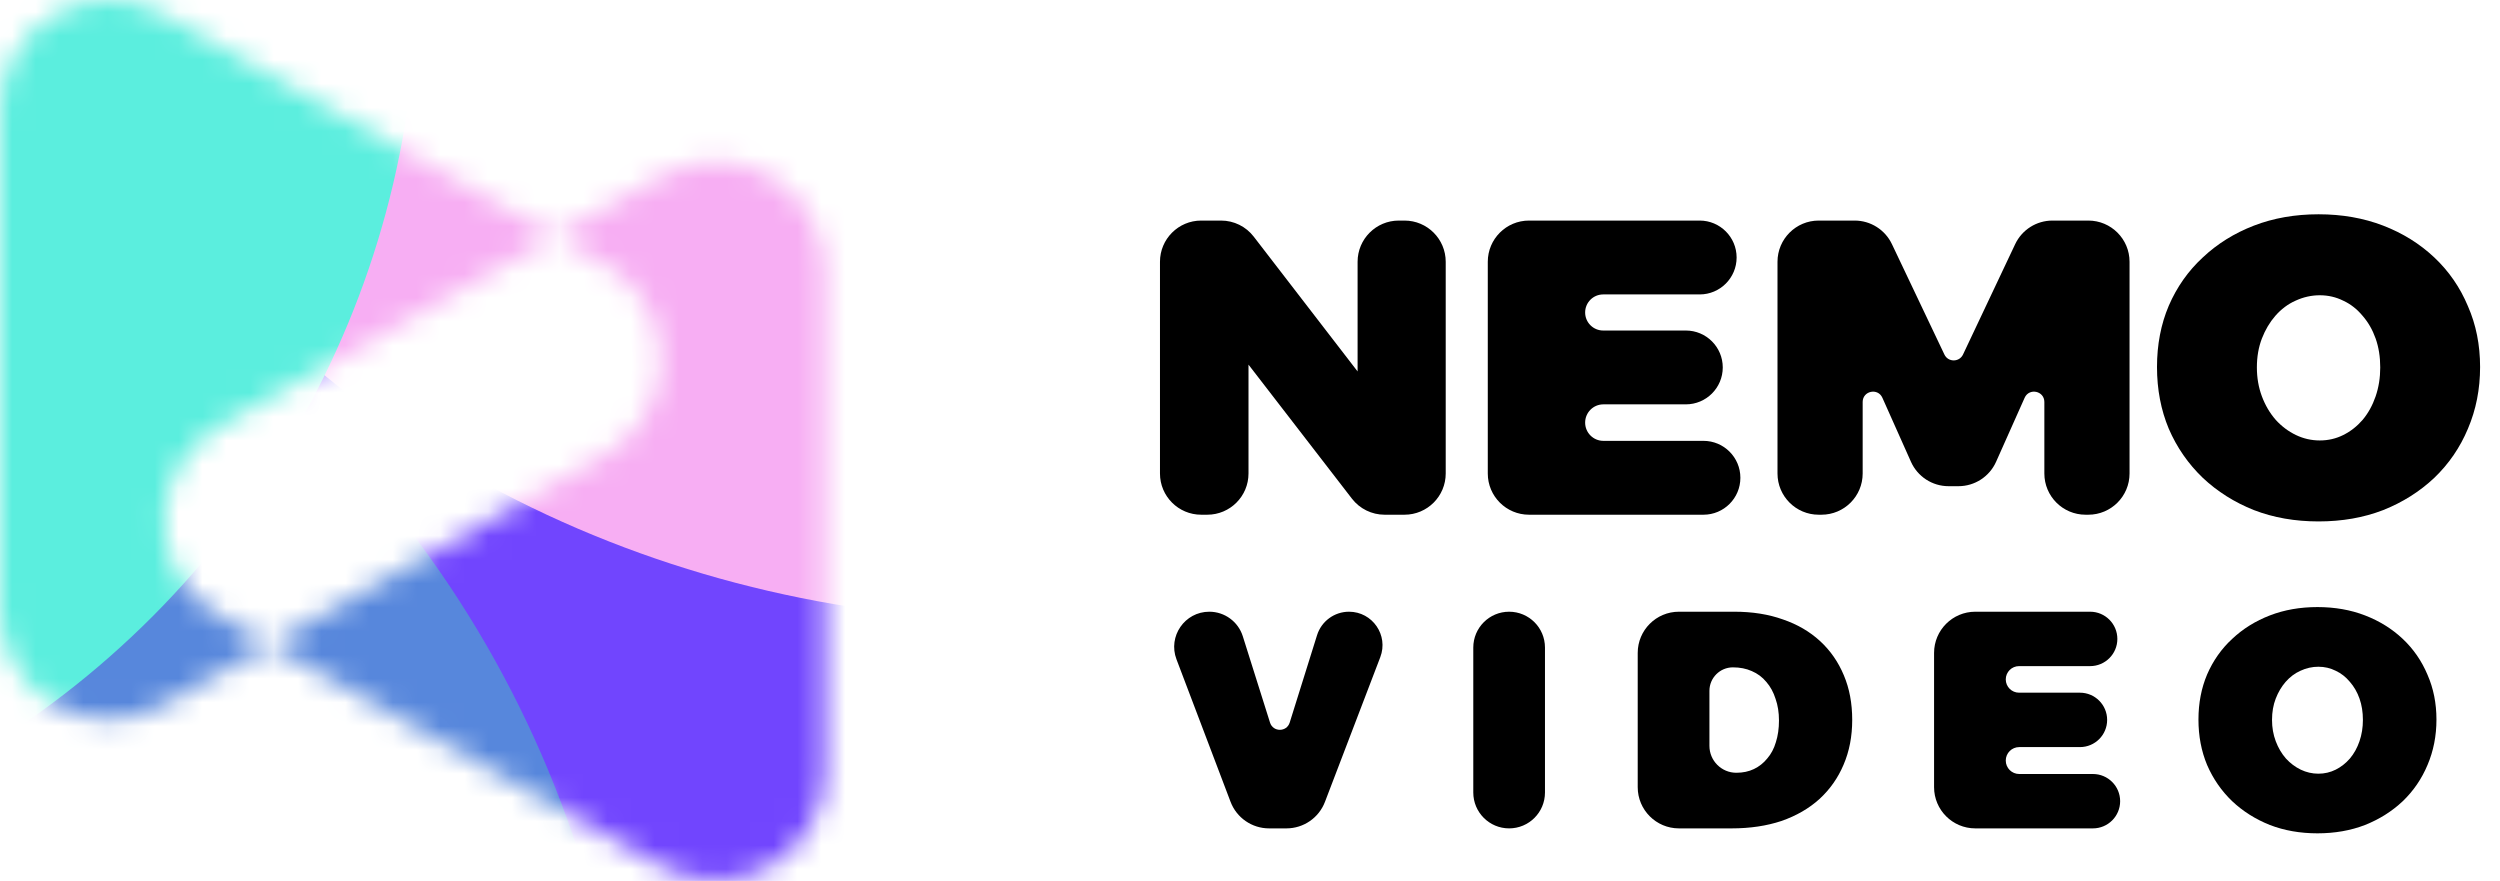
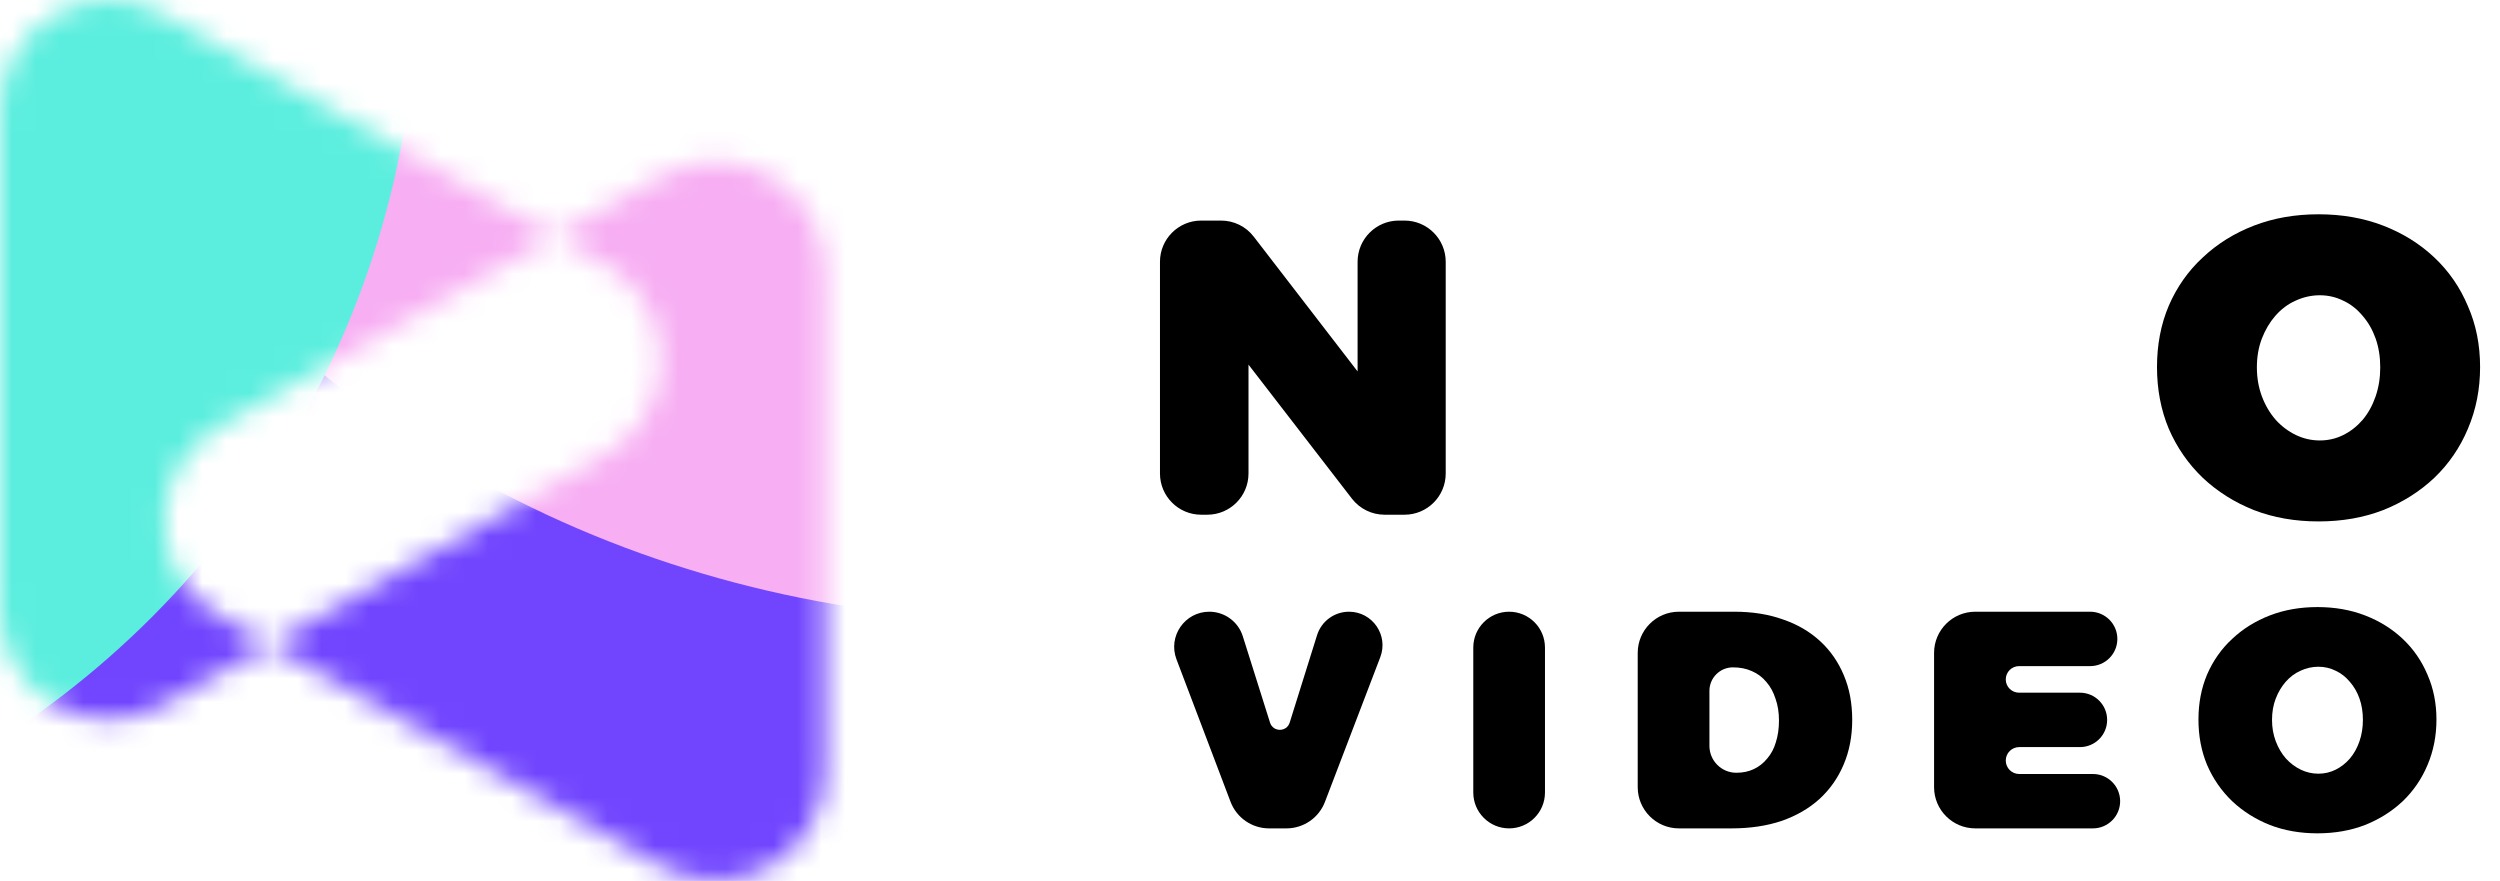
<svg xmlns="http://www.w3.org/2000/svg" width="105" height="37" viewBox="0 0 105 37" fill="none">
  <mask id="mask0_151372_47720" style="mask-type:alpha" maskUnits="userSpaceOnUse" x="0" y="0" width="35" height="37">
    <path fill-rule="evenodd" clip-rule="evenodd" d="M25.428 19.102C28.534 17.345 28.534 12.871 25.428 11.114L23.322 9.922L27.805 7.385C30.864 5.655 34.654 7.865 34.654 11.379V32.404C34.654 35.919 30.864 38.129 27.805 36.398L11.332 27.078L25.428 19.102ZM11.332 27.078L6.849 29.615C3.79 31.346 -1.53639e-07 29.136 0 25.621L9.19029e-07 4.596C1.07267e-06 1.081 3.79 -1.129 6.849 0.602L23.322 9.922L9.225 17.898C6.12 19.655 6.12 24.129 9.225 25.886L11.332 27.078Z" fill="white" />
  </mask>
  <g mask="url(#mask0_151372_47720)">
    <rect x="-24.049" y="-14.674" width="81.522" height="81.522" fill="#7145FE" />
    <g filter="url(#filter0_f_151372_47720)">
      <ellipse cx="43.411" cy="-11.821" rx="43.411" ry="37.908" fill="#F7AEF3" />
    </g>
    <g filter="url(#filter1_f_151372_47720)">
-       <circle cx="-18.75" cy="49.728" r="45.245" fill="#5787DC" />
-     </g>
+       </g>
    <g filter="url(#filter2_f_151372_47720)">
      <circle cx="-20.584" cy="-1.019" r="38.112" fill="#5BEEDE" />
    </g>
  </g>
  <path d="M97.379 9C98.366 9 99.271 9.159 100.093 9.476C100.916 9.793 101.632 10.239 102.243 10.815C102.854 11.391 103.324 12.072 103.653 12.86C103.994 13.635 104.164 14.487 104.164 15.415C104.164 16.343 103.994 17.207 103.653 18.006C103.324 18.793 102.854 19.48 102.243 20.067C101.632 20.643 100.916 21.096 100.093 21.424C99.271 21.742 98.366 21.9 97.379 21.9C96.392 21.9 95.488 21.742 94.665 21.424C93.843 21.096 93.126 20.643 92.515 20.067C91.904 19.48 91.428 18.793 91.088 18.006C90.759 17.218 90.594 16.355 90.594 15.415C90.594 14.475 90.759 13.617 91.088 12.842C91.428 12.055 91.904 11.379 92.515 10.815C93.126 10.239 93.843 9.793 94.665 9.476C95.488 9.159 96.392 9 97.379 9ZM97.432 12.401C97.08 12.401 96.739 12.478 96.41 12.63C96.093 12.771 95.811 12.983 95.564 13.265C95.329 13.535 95.141 13.852 95 14.216C94.859 14.581 94.789 14.986 94.789 15.432C94.789 15.867 94.859 16.273 95 16.648C95.141 17.024 95.335 17.354 95.582 17.635C95.828 17.906 96.11 18.117 96.427 18.27C96.745 18.423 97.08 18.499 97.432 18.499C97.784 18.499 98.114 18.423 98.419 18.27C98.725 18.117 98.995 17.906 99.23 17.635C99.465 17.354 99.647 17.024 99.776 16.648C99.905 16.273 99.97 15.867 99.97 15.432C99.97 14.986 99.905 14.581 99.776 14.216C99.647 13.852 99.465 13.535 99.23 13.265C98.995 12.983 98.725 12.771 98.419 12.63C98.114 12.478 97.784 12.401 97.432 12.401Z" fill="black" />
-   <path d="M74.655 10.995C74.655 10.039 75.43 9.264 76.385 9.264H77.896C78.564 9.264 79.173 9.649 79.46 10.252L81.665 14.89C81.821 15.22 82.291 15.219 82.447 14.889L84.637 10.255C84.923 9.65 85.532 9.264 86.202 9.264H87.71C88.666 9.264 89.441 10.039 89.441 10.995V19.887C89.441 20.843 88.666 21.618 87.71 21.618H87.594C86.638 21.618 85.863 20.843 85.863 19.887V16.883C85.863 16.416 85.226 16.28 85.035 16.706L83.836 19.394C83.558 20.018 82.938 20.42 82.255 20.42H81.84C81.157 20.42 80.538 20.018 80.26 19.394L79.06 16.706C78.87 16.28 78.232 16.416 78.232 16.883V19.887C78.232 20.843 77.457 21.618 76.501 21.618H76.385C75.43 21.618 74.655 20.843 74.655 19.887V10.995Z" fill="black" />
-   <path d="M62.487 10.995C62.487 10.039 63.262 9.264 64.218 9.264H71.387C72.243 9.264 72.938 9.959 72.938 10.815C72.938 11.671 72.243 12.366 71.387 12.366H67.334C66.915 12.366 66.576 12.705 66.576 13.124C66.576 13.542 66.915 13.882 67.334 13.882H70.805C71.662 13.882 72.356 14.576 72.356 15.432C72.356 16.289 71.662 16.983 70.805 16.983H67.342C66.919 16.983 66.576 17.326 66.576 17.75C66.576 18.173 66.919 18.516 67.342 18.516H71.546C72.402 18.516 73.096 19.211 73.096 20.067C73.096 20.924 72.402 21.618 71.546 21.618H64.218C63.262 21.618 62.487 20.843 62.487 19.887V10.995Z" fill="black" />
  <path d="M48.719 10.995C48.719 10.039 49.494 9.264 50.45 9.264H51.286C51.823 9.264 52.33 9.513 52.657 9.939L57.759 16.561C57.932 16.785 57.833 17.113 57.565 17.204C57.297 17.294 57.019 17.095 57.019 16.813V10.995C57.019 10.039 57.794 9.264 58.75 9.264H58.989C59.945 9.264 60.72 10.039 60.72 10.995V19.887C60.72 20.843 59.945 21.618 58.989 21.618H58.152C57.616 21.618 57.109 21.369 56.782 20.945L51.698 14.357C51.525 14.133 51.624 13.805 51.892 13.714C52.16 13.623 52.437 13.822 52.437 14.105V19.887C52.437 20.843 51.662 21.618 50.706 21.618H50.45C49.494 21.618 48.719 20.843 48.719 19.887V10.995Z" fill="black" />
  <path d="M97.333 25.497C98.06 25.497 98.727 25.614 99.332 25.848C99.938 26.082 100.466 26.41 100.916 26.834C101.366 27.259 101.712 27.761 101.955 28.34C102.206 28.912 102.331 29.539 102.331 30.223C102.331 30.906 102.206 31.543 101.955 32.131C101.712 32.711 101.366 33.217 100.916 33.65C100.466 34.074 99.938 34.407 99.332 34.649C98.727 34.883 98.06 35 97.333 35C96.606 35 95.94 34.883 95.334 34.649C94.728 34.407 94.201 34.074 93.751 33.65C93.3 33.217 92.95 32.711 92.699 32.131C92.457 31.551 92.335 30.915 92.335 30.223C92.335 29.53 92.457 28.899 92.699 28.327C92.95 27.748 93.3 27.25 93.751 26.834C94.201 26.41 94.728 26.082 95.334 25.848C95.94 25.614 96.606 25.497 97.333 25.497ZM97.372 28.003C97.113 28.003 96.862 28.059 96.619 28.172C96.386 28.276 96.178 28.431 95.996 28.639C95.823 28.838 95.685 29.072 95.581 29.34C95.477 29.608 95.425 29.907 95.425 30.236C95.425 30.556 95.477 30.855 95.581 31.131C95.685 31.408 95.828 31.651 96.009 31.858C96.191 32.057 96.399 32.213 96.632 32.326C96.866 32.438 97.113 32.495 97.372 32.495C97.632 32.495 97.874 32.438 98.099 32.326C98.324 32.213 98.523 32.057 98.696 31.858C98.87 31.651 99.004 31.408 99.099 31.131C99.194 30.855 99.242 30.556 99.242 30.236C99.242 29.907 99.194 29.608 99.099 29.34C99.004 29.072 98.87 28.838 98.696 28.639C98.523 28.431 98.324 28.276 98.099 28.172C97.874 28.059 97.632 28.003 97.372 28.003Z" fill="black" />
  <path d="M81.231 27.423C81.231 26.467 82.006 25.692 82.962 25.692H87.786C88.417 25.692 88.929 26.204 88.929 26.835C88.929 27.465 88.417 27.977 87.786 27.977H84.801C84.492 27.977 84.242 28.227 84.242 28.535C84.242 28.843 84.492 29.093 84.801 29.093H87.358C87.989 29.093 88.5 29.605 88.5 30.236C88.5 30.867 87.989 31.378 87.358 31.378H84.807C84.495 31.378 84.242 31.631 84.242 31.943C84.242 32.255 84.495 32.508 84.807 32.508H87.903C88.534 32.508 89.046 33.019 89.046 33.65C89.046 34.281 88.534 34.792 87.903 34.792H82.962C82.006 34.792 81.231 34.017 81.231 33.061V27.423Z" fill="black" />
  <path d="M72.847 25.692C73.6 25.692 74.28 25.8 74.885 26.017C75.491 26.224 76.01 26.527 76.443 26.925C76.876 27.324 77.209 27.804 77.443 28.366C77.677 28.92 77.793 29.543 77.793 30.236C77.793 30.928 77.672 31.556 77.43 32.118C77.196 32.672 76.859 33.152 76.417 33.559C75.976 33.957 75.444 34.264 74.821 34.481C74.197 34.688 73.501 34.792 72.731 34.792H70.515C69.559 34.792 68.784 34.017 68.784 33.061V27.423C68.784 26.467 69.559 25.692 70.515 25.692H72.847ZM72.925 32.456C73.202 32.456 73.449 32.404 73.665 32.3C73.882 32.196 74.068 32.049 74.223 31.858C74.388 31.668 74.509 31.439 74.587 31.171C74.673 30.902 74.717 30.599 74.717 30.262C74.717 29.924 74.669 29.621 74.574 29.353C74.487 29.076 74.358 28.838 74.184 28.639C74.02 28.44 73.817 28.289 73.574 28.185C73.341 28.081 73.077 28.029 72.782 28.029C72.238 28.029 71.796 28.471 71.796 29.015V31.326C71.796 31.95 72.302 32.456 72.925 32.456Z" fill="black" />
  <path d="M61.878 27.198C61.878 26.366 62.552 25.692 63.383 25.692C64.215 25.692 64.889 26.366 64.889 27.198V33.286C64.889 34.118 64.215 34.792 63.383 34.792C62.552 34.792 61.878 34.118 61.878 33.286V27.198Z" fill="black" />
  <path d="M49.412 27.691C49.046 26.726 49.759 25.692 50.791 25.692C51.435 25.692 52.005 26.11 52.198 26.724L53.341 30.35C53.469 30.754 54.041 30.753 54.167 30.349L55.316 26.678C55.5 26.092 56.043 25.692 56.658 25.692C57.644 25.692 58.324 26.68 57.972 27.601L55.648 33.679C55.392 34.35 54.748 34.792 54.031 34.792H53.301C52.582 34.792 51.938 34.348 51.683 33.675L49.412 27.691Z" fill="black" />
  <defs>
    <filter id="filter0_f_151372_47720" x="-20.381" y="-70.109" width="127.583" height="116.577" filterUnits="userSpaceOnUse" color-interpolation-filters="sRGB">
      <feFlood flood-opacity="0" result="BackgroundImageFix" />
      <feBlend mode="normal" in="SourceGraphic" in2="BackgroundImageFix" result="shape" />
      <feGaussianBlur stdDeviation="10.19" result="effect1_foregroundBlur_151372_47720" />
    </filter>
    <filter id="filter1_f_151372_47720" x="-104.756" y="-36.278" width="172.012" height="172.012" filterUnits="userSpaceOnUse" color-interpolation-filters="sRGB">
      <feFlood flood-opacity="0" result="BackgroundImageFix" />
      <feBlend mode="normal" in="SourceGraphic" in2="BackgroundImageFix" result="shape" />
      <feGaussianBlur stdDeviation="20.381" result="effect1_foregroundBlur_151372_47720" />
    </filter>
    <filter id="filter2_f_151372_47720" x="-79.077" y="-59.512" width="116.985" height="116.985" filterUnits="userSpaceOnUse" color-interpolation-filters="sRGB">
      <feFlood flood-opacity="0" result="BackgroundImageFix" />
      <feBlend mode="normal" in="SourceGraphic" in2="BackgroundImageFix" result="shape" />
      <feGaussianBlur stdDeviation="10.19" result="effect1_foregroundBlur_151372_47720" />
    </filter>
  </defs>
</svg>